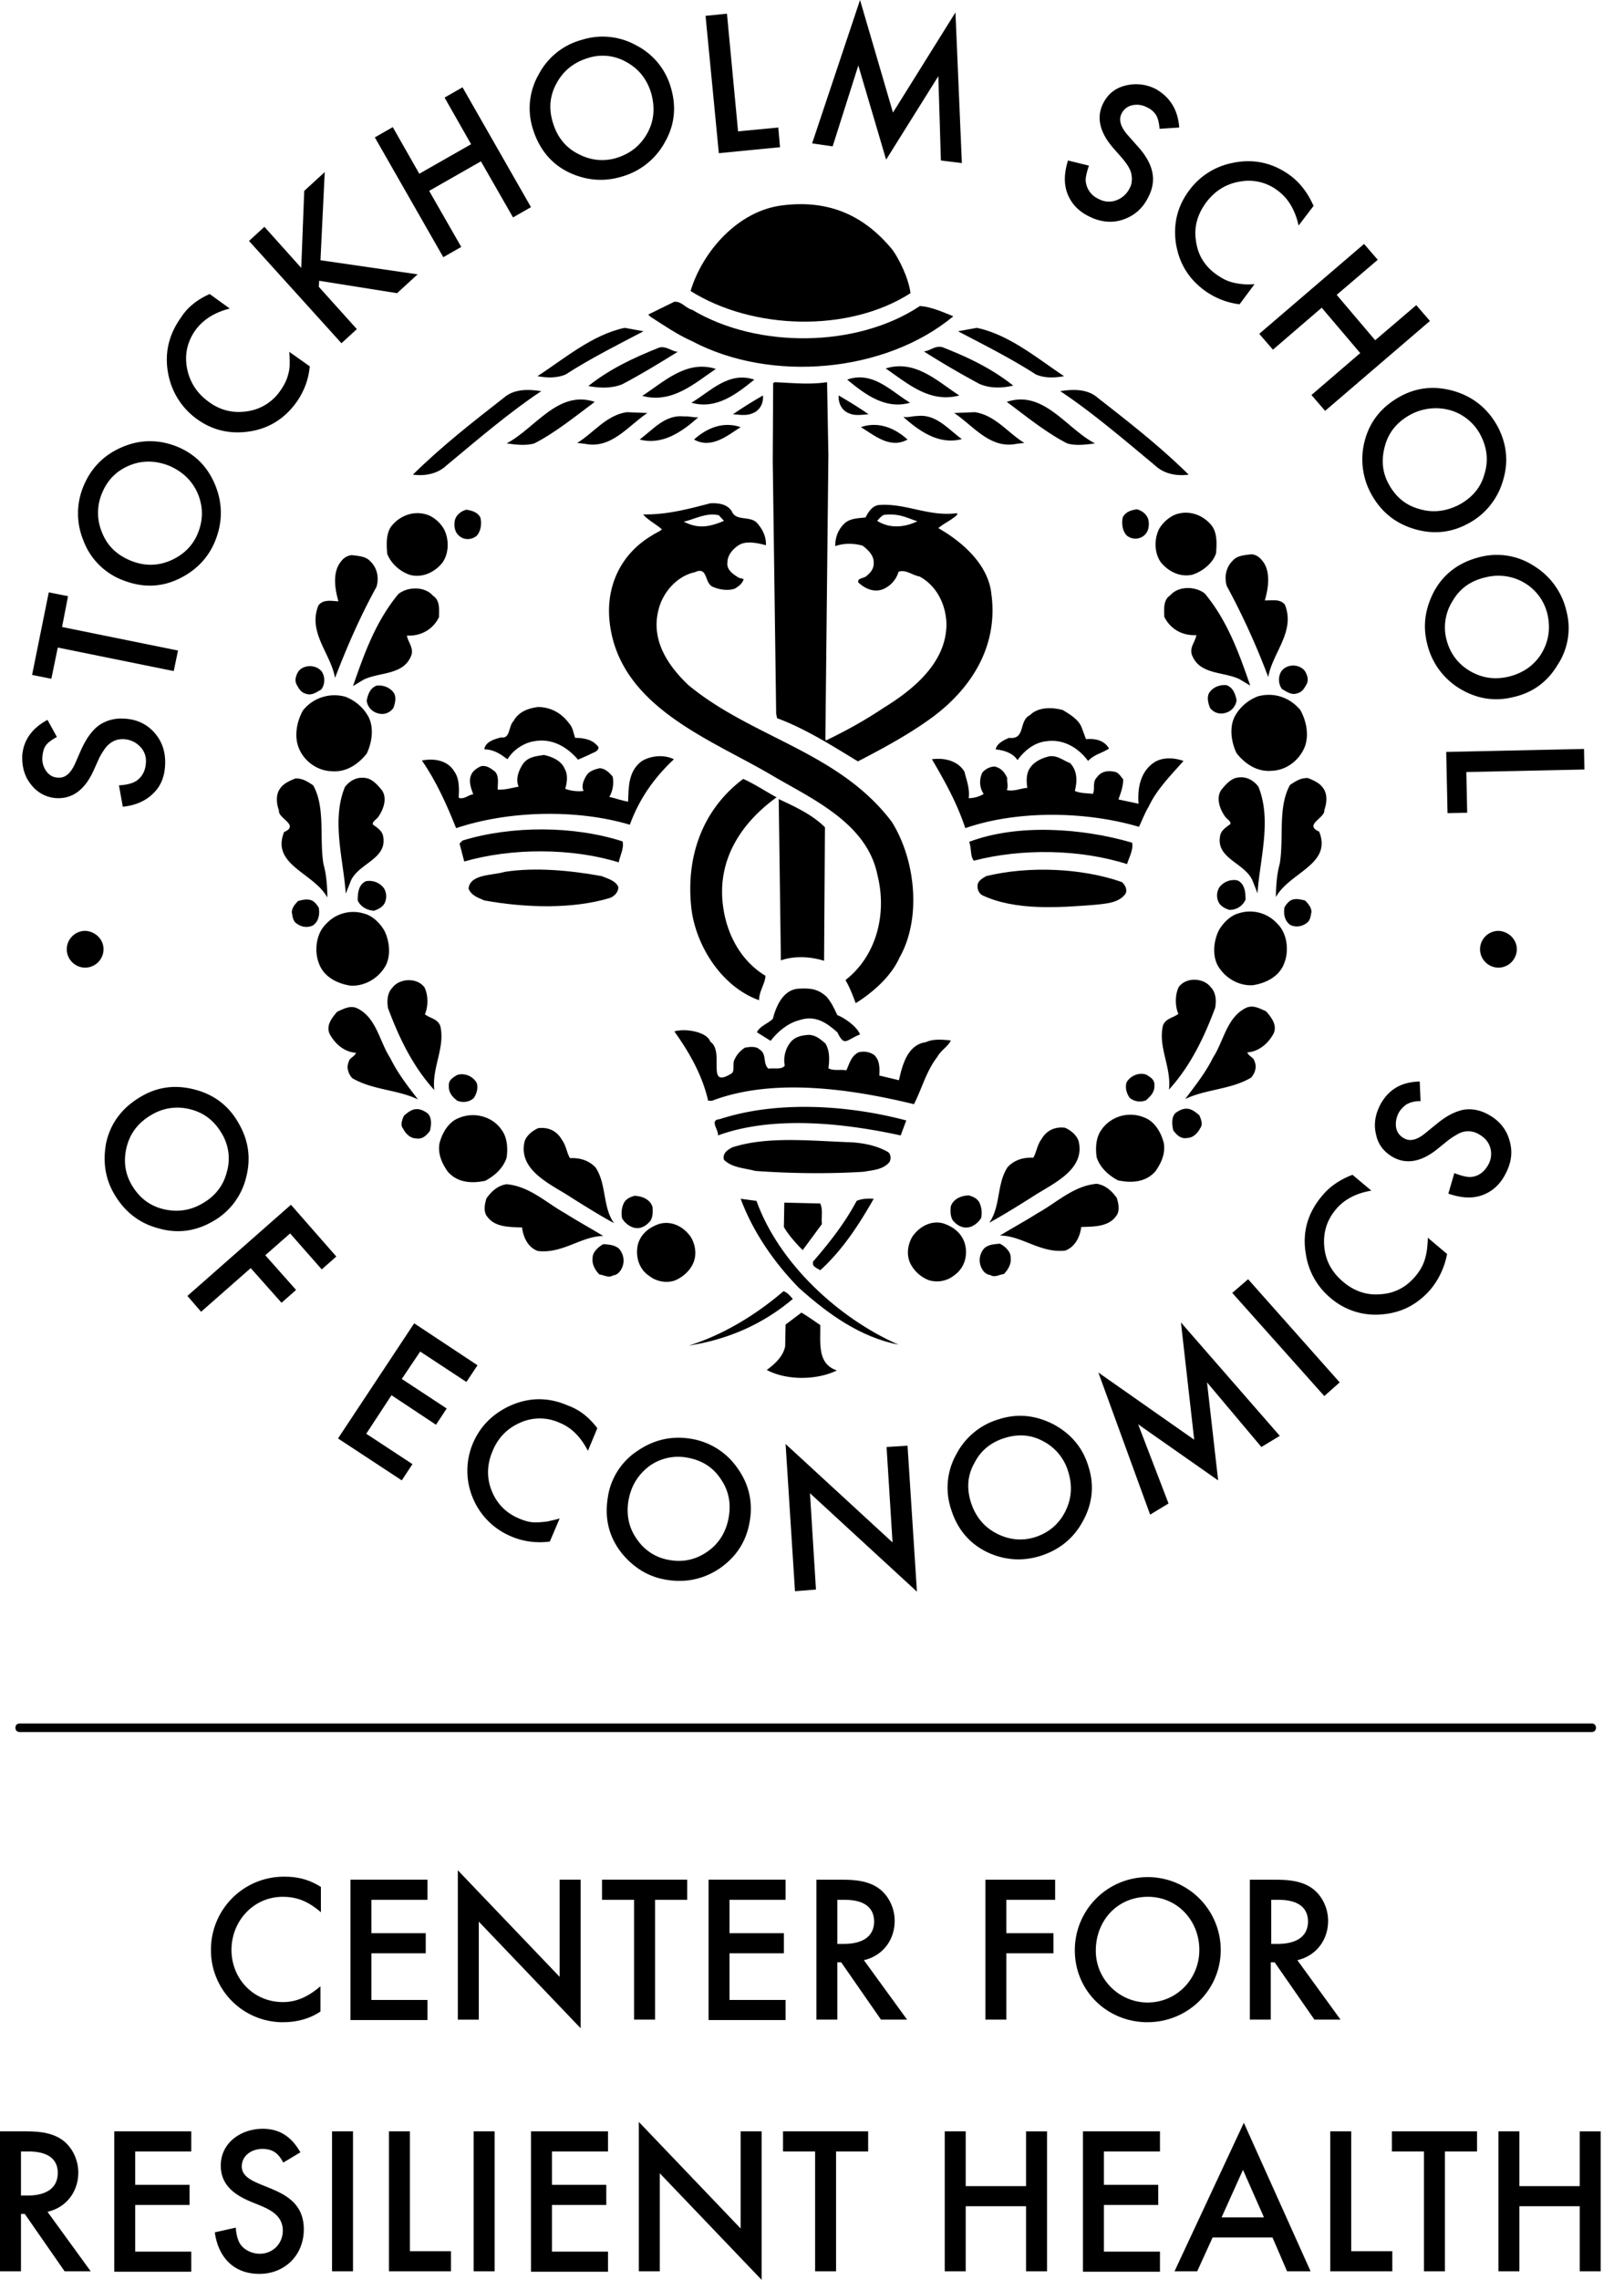
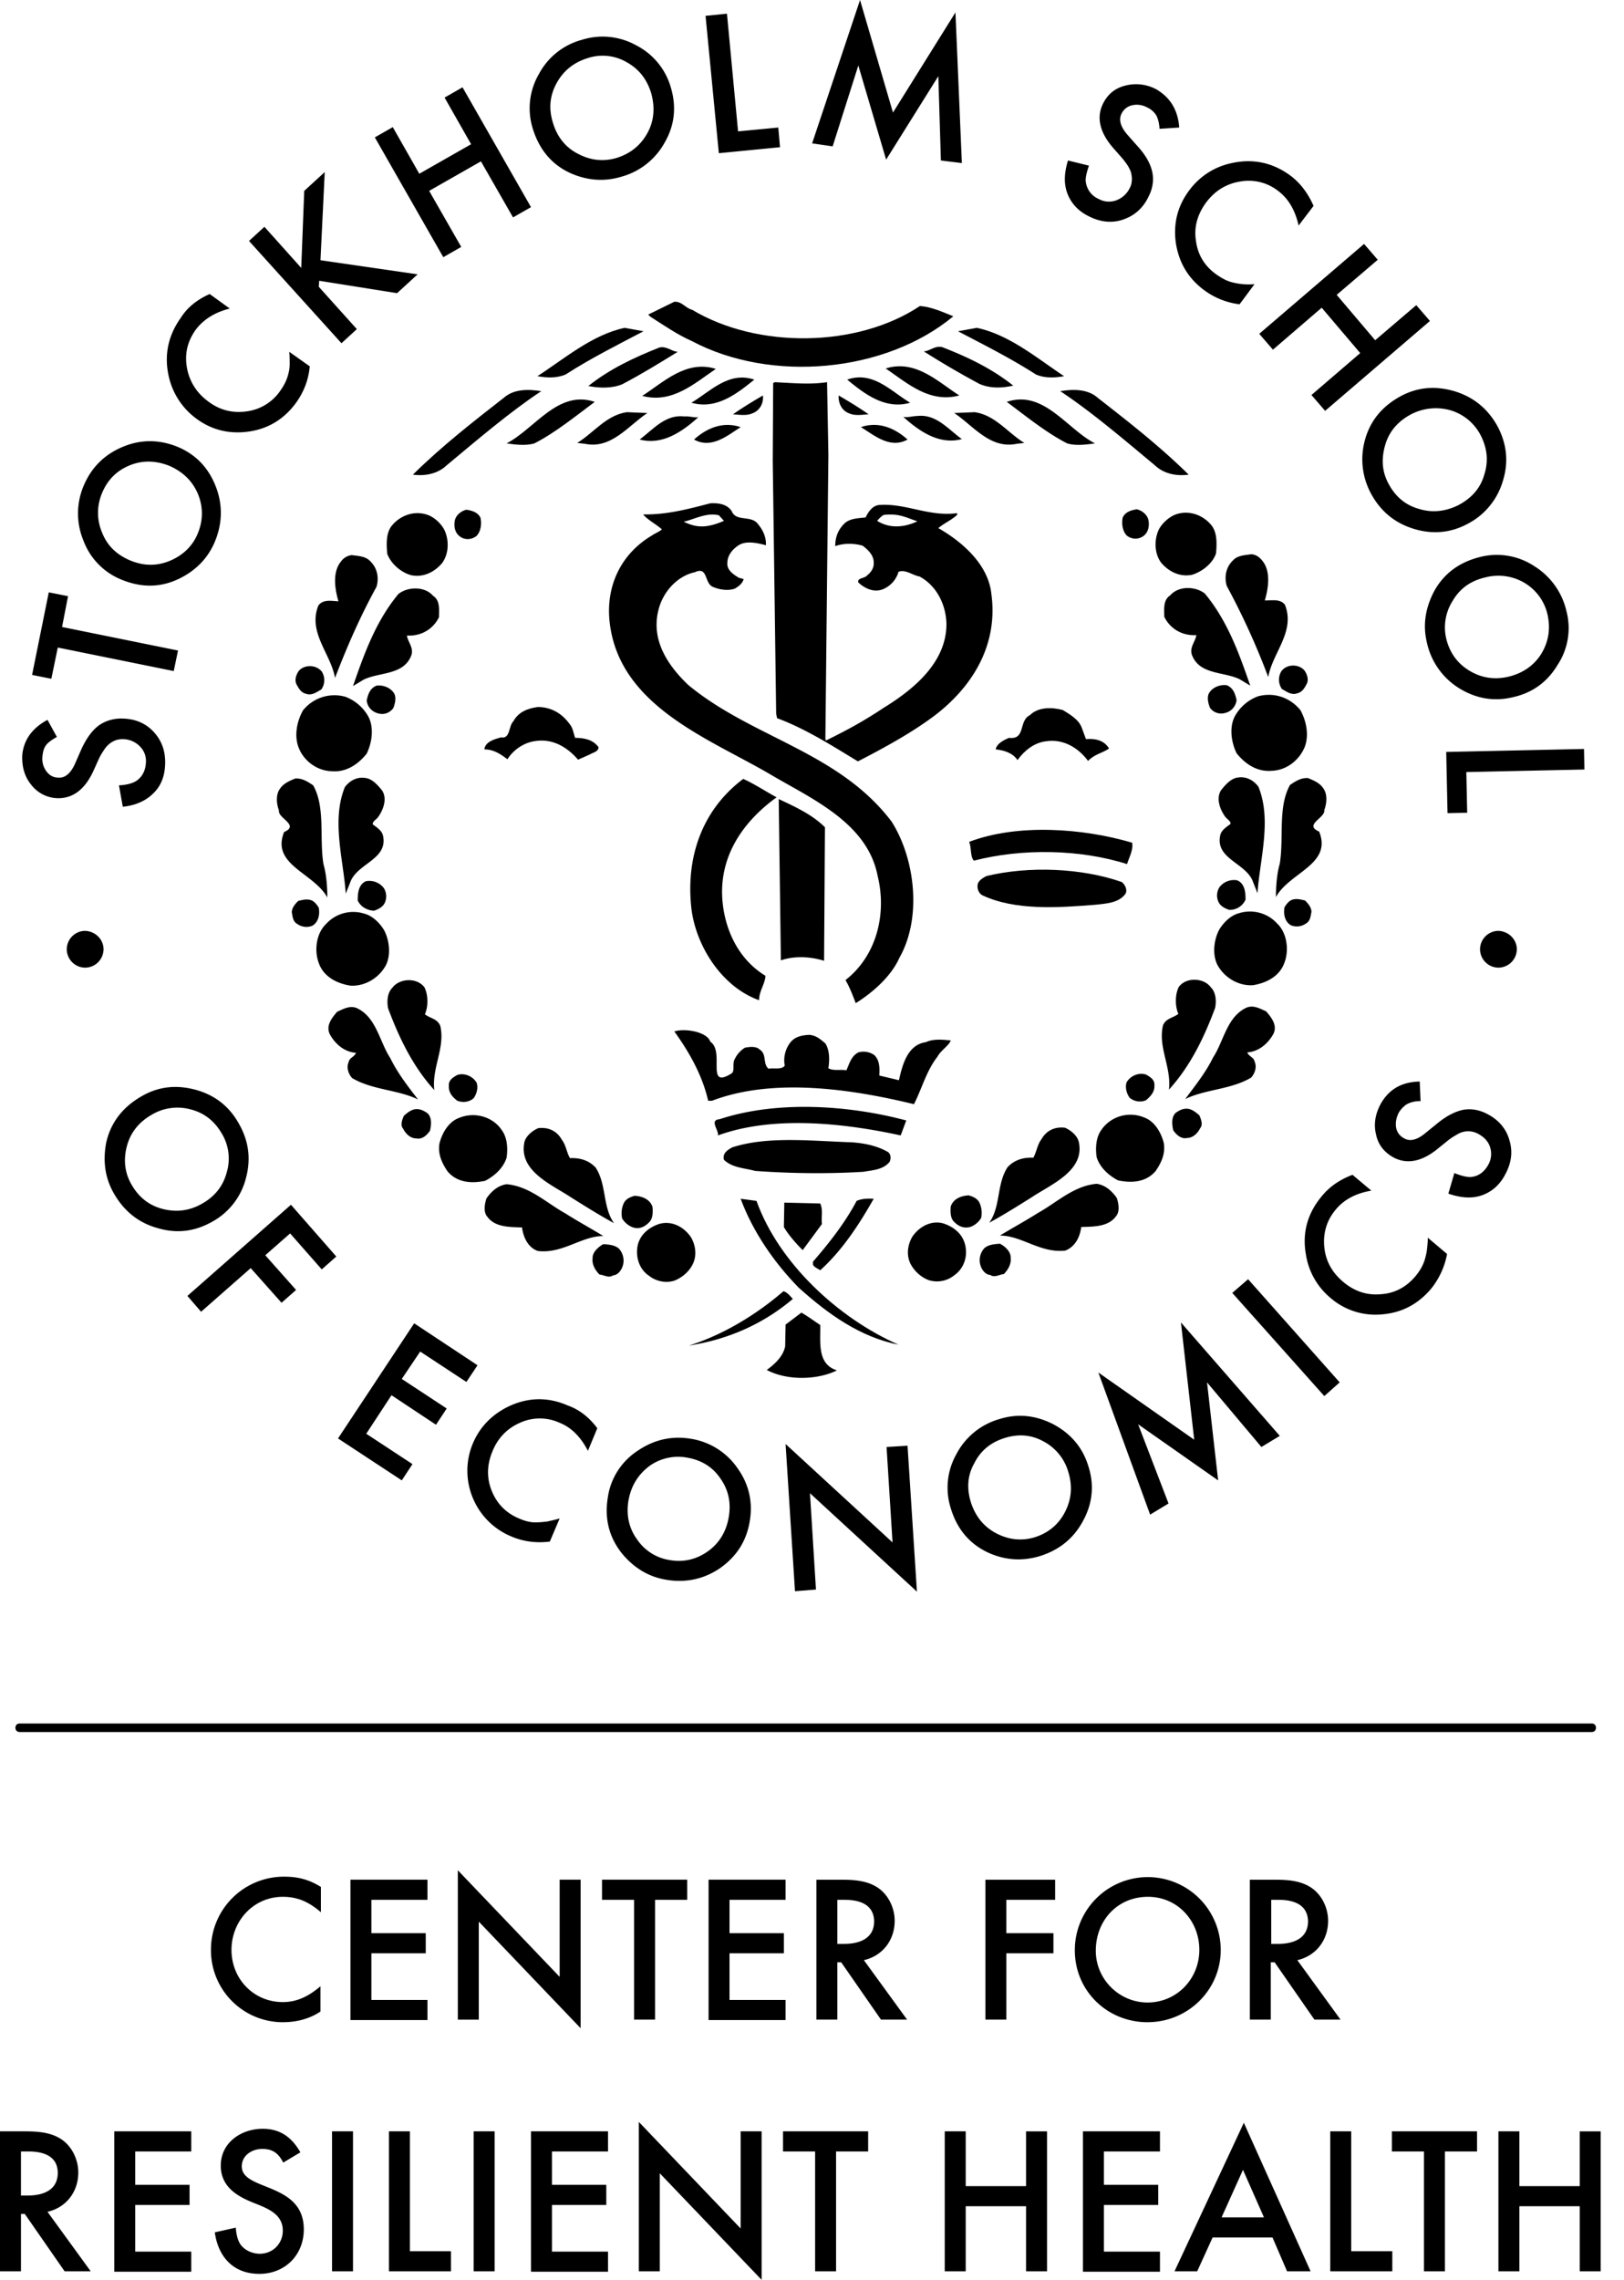
<svg xmlns="http://www.w3.org/2000/svg" width="57" height="80">
-   <path d="M31.958 10.287c-.075-.555-.406-1.201-.63-1.517-1.082-1.321-2.374-1.757-3.89-1.561-1.532.195-2.779 1.606-3.2 3.003 2.178 1.367 5.542 1.472 7.72.075z" />
  <path d="M22.752 11.038l.075.075c.496.316.946.63 1.457.856 2.778 1.472 6.788 1.112 9.176-.87-.376-.151-.766-.331-1.172-.361-2.207 1.471-5.706 1.502-7.99.135-.24-.06-.36-.3-.63-.285l-.916.45zm-3.89 2.162c.33.06.676.076.992-.06.886-.57 1.817-1.036 2.733-1.516l-.661-.12c-1.141.24-2.132 1.096-3.064 1.697zm2.974.286c.66-.345 1.321-.75 1.952-1.141-.225-.015-.39-.21-.646-.15-.87.345-1.742.75-2.492 1.351.39.075.81.09 1.186-.06zm.706.405c1.051.286 1.847-.45 2.583-.946-1.051-.33-1.847.48-2.583.946zm1.727.241c.886.255 1.607-.33 2.207-.811-.9-.3-1.531.405-2.207.81zm-6.578-.18c-1.096.856-2.178 1.697-3.199 2.703.42.06.871-.03 1.172-.316 1.066-.886 2.222-1.877 3.334-2.613-.466-.075-.962-.075-1.307.226zm8.035.585c.21.015.48.06.675-.03.256-.09.406-.345.376-.63-.36.21-.706.42-1.051.66zm-7.945 1.021c.3.046.69.09.976 0 .736-.375 1.472-.976 2.118-1.456-1.292-.436-2.103.946-3.094 1.456zm2.479-.015l.27.03c.93.196 1.531-.645 2.192-1.08l-.72-.03c-.722.104-1.157.72-1.743 1.08zm3.754-.931c-.661-.075-1.082.45-1.562.811.796.21 1.486-.27 2.057-.78-.18.014-.315-.046-.495-.03zm1.982.376c-.616-.21-1.187.03-1.637.435.616.346 1.186-.15 1.637-.435zm11.308 9.927c-.39-.106-.87-.106-1.156.18-.406.195-.135.87-.736.796-.09.045-.42.165-.466.405.286.03.601.12.766.376.24-.33.586-.616 1.007-.661.6-.09 1.126.225 1.471.69.226-.24.496-.27.736-.435-.165-.285-.48-.36-.81-.33l-.15-.406c-.106-.285-.421-.465-.662-.615z" />
-   <path d="M40.323 28.294c.27-.586.78-1.097 1.216-1.592-.33-.12-.736-.135-1.02.045-.481.315-.602.886-.557 1.456l-.705-.15c.075-.225.165-.435.165-.706-.09-.105-.165-.255-.33-.27-.226-.045-.451 0-.586.195-.18.166-.06.42-.15.586-.21-.03-.436-.015-.631-.105.09-.345.09-.706-.165-.976-.24-.09-.436-.27-.721-.24-.27.06-.57.195-.721.465-.105.195-.09.45-.06.646-.255.015-.466.135-.721.075.06-.135 0-.285.015-.42-.09-.21-.225-.361-.45-.406a.6.6 0 00-.421.21c-.12.24-.105.54.045.751-.165.105-.36.15-.526.15.045-.33-.075-.63-.15-.93-.225-.376-.69-.496-1.141-.436.45.766.886 1.546 1.171 2.418 1.817-.631 4.22-.601 6.097-.046.12-.255.21-.495.346-.72z" />
  <path d="M39.557 30.321c.075-.24.225-.496.18-.75-1.727-.511-4.025-.677-5.722-.03.09.21.03.51.166.66 1.682-.436 3.724-.406 5.376.12zm-.06 1.051c.09-.15-.015-.33-.12-.42-1.412-.496-3.274-.57-4.76-.21-.106.06-.271.15-.301.285-.03.15.03.315.165.39 1.156.541 2.658.436 3.98.33.375-.044.796-.06 1.036-.375zm-21.686-4.73c.195-.316.556-.571.931-.631.646-.12 1.172.21 1.547.646l.406-.18c.12-.076.3-.09.315-.256-.195-.27-.51-.33-.826-.33-.06-.18-.075-.36-.21-.51-.27-.361-.646-.572-1.097-.572-.345.046-.675.166-.856.496-.18.18-.105.63-.435.57-.225.06-.556.15-.586.421.346 0 .586.18.811.346z" />
-   <path d="M23.653 26.642c-.36-.18-.84-.12-1.141.075-.45.345-.45.87-.466 1.411-.225-.03-.45-.12-.66-.165.12-.195.165-.465.12-.706-.106-.135-.27-.3-.466-.3-.18.045-.375.105-.466.27-.09.15-.18.36-.09.526-.195.03-.465 0-.645-.075.06-.195.105-.496-.015-.691-.12-.3-.451-.435-.736-.496-.27.046-.541.06-.721.3-.15.211-.286.541-.165.812-.24.045-.481.12-.736.105 0-.21.06-.466-.09-.63-.136-.106-.286-.226-.48-.196-.151.06-.316.18-.361.315-.105.24.015.496.075.676-.18.015-.316.195-.51.12.014-.315.03-.66-.151-.916-.225-.39-.706-.48-1.141-.39.51.736.87 1.547 1.201 2.373 1.832-.616 4.235-.676 6.097-.12.316-.872.826-1.623 1.547-2.298z" />
-   <path d="M16.234 29.495l-.105.105.165.63c1.667-.48 3.77-.48 5.422.03.045-.24.195-.495.135-.735-1.712-.556-3.905-.556-5.617-.03zm5.466 1.622c-.104-.225-.375-.285-.585-.375-1.081-.196-2.313-.316-3.394-.15-.45.134-1.216.074-1.276.585.09.255.36.33.555.42 1.427.256 3.079.316 4.415-.09.15-.06.3-.21.286-.39zm6.338 4.686c.571-.196.961.075 1.352.42.255.526.3.27.796.075-.135-.33-.646-.63-.796-.676-.15-.315-.195-.42-.376-.645-.33-.3-.6-.3-.976-.286-.555.03-.796.616-.916 1.066-.18.166-.465.256-.555.466l.48.3c.255-.33.6-.615.991-.72z" />
  <path d="M32.904 37.079c.105-.21.406-.39.466-.57-.3-.03-.616-.06-.871.06-.646.09-.826.795-.947 1.336l-.69-.165c.015-.27.015-.54-.18-.721a.66.66 0 00-.556-.09c-.256.135-.316.405-.42.63-.196-.044-.451.03-.631-.074.045-.3.045-.631-.106-.872-.18-.15-.33-.285-.57-.3-.256.015-.496.06-.661.27a1.026 1.026 0 00-.195.811c-.105.15-.376.075-.571.106-.21-.18-.045-.511-.315-.676-.12-.12-.36-.09-.511-.06a.945.945 0 00-.36.405c-.09.15.015.406-.106.496-.93.585-.225-.766-.75-1.112-.106-.345-.886-.48-1.262-.36.54.75.991 1.562 1.187 2.433h.135c2.162-.826 4.926-.406 7.088.12.285-.556.436-1.171.826-1.667zm-1.096 2.238c-2.028-.541-4.536-.706-6.548-.045-.375.03-.03.375-.06.57 1.937-.706 4.415-.435 6.413 0l.195-.525zm-.586 1.456c.06-.12.045-.3-.075-.36-.375-.21-.811-.3-1.262-.33-1.396-.045-2.943-.226-4.19.18-.15.09-.345.195-.285.435.3.286.721.286 1.096.39 1.247.09 2.569.106 3.8.03.345-.06.69-.074.916-.345zM16.73 18.802c.15-.165.18-.42.135-.63-.09-.196-.3-.256-.496-.286-.18.045-.36.18-.405.376-.045.24.015.465.21.585.165.106.39.09.556-.045zm-2.298 1.382c.436.09.826-.12 1.081-.42.24-.316.256-.796.09-1.157-.12-.24-.375-.48-.645-.556-.45-.135-.916.045-1.202.39-.21.256-.195.647-.165.992.135.36.496.66.841.751zm-3.259 1.066c-.375.946.436 1.682.586 2.538.42-1.096.886-2.162 1.457-3.199.09-.315.03-.66-.226-.9-.15-.166-.405-.18-.645-.21a.53.53 0 00-.376.224c-.315.376-.21.992-.09 1.397-.27-.015-.54-.075-.706.15zm1.592 2.598c.556-.27 1.397-.15 1.667-.84.105-.271-.12-.481-.15-.707.48.03.916-.21 1.126-.645 0-.27.045-.586-.21-.751-.3-.346-.901-.316-1.216-.06-.796.96-1.202 2.102-1.592 3.229l.375-.226zm-2.283-.3c-.09.135-.15.315-.075.466.075.135.15.285.33.33.211.075.376-.06.541-.15a.568.568 0 00.015-.631c-.21-.255-.63-.24-.81-.015zm3.319 1.307c.06-.15.12-.376.03-.526-.12-.195-.375-.3-.615-.27-.226.09-.3.3-.346.525.03.225.18.39.406.45.225.06.405-.03.525-.18zm-3.168.075c-.21.375-.316.886-.15 1.306.18.466.645.811 1.156.826.51.045.93-.24 1.231-.616.196-.405.27-.96.03-1.351a1.55 1.55 0 00-.78-.646 1.415 1.415 0 00-1.487.48zm1.652 6.052c.225-.691 1.351-.811 1.156-1.667-.045-.18-.225-.286-.36-.39 0-.106.105-.15.18-.24.18-.241.345-.647.15-.947-.135-.165-.285-.345-.496-.42-.33-.09-.615.044-.81.3-.481 1.171-.046 2.568.03 3.74l.15-.376zm-2.313-1.787c-.466 1.156 1.036 1.426 1.517 2.297 0-.345-.03-.81-.136-1.171-.15-.916.076-1.982-.36-2.763-.18-.12-.375-.256-.63-.24-.18.075-.406.165-.526.345-.166.21-.135.54-.045.78-.045.271.736.511.18.752zm3.154 2.763c.135-.045.3-.12.375-.27a.542.542 0 00-.03-.526.64.64 0 00-.63-.24c-.256.12-.286.405-.286.676.105.225.33.345.57.36zm-2.689.466a.55.55 0 00.526.06c.21-.12.27-.39.225-.631-.06-.105-.165-.24-.285-.27-.15-.046-.3 0-.436.03-.105.105-.225.24-.225.405.03.135.03.315.195.406zm1.863 2.162c.51.03 1.006-.27 1.246-.72.18-.361.12-.872-.06-1.217-.15-.256-.405-.51-.69-.586a1.288 1.288 0 00-1.352.36c-.346.33-.42.932-.256 1.367.165.48.631.721 1.112.796zm3.153 1.412c-.105-.256-.345-.256-.54-.406.12-.27.12-.676-.015-.946-.27-.36-.886-.315-1.127.015-.18.18-.195.48-.15.721.376 1.006.856 2.027 1.622 2.868-.09-.796.39-1.486.21-2.252zM12.24 37.26c-.09.194-.015.42.12.57.706.42 1.607.405 2.312.75-.36-.465-.72-.93-.976-1.456-.375-.57-.48-1.412-1.156-1.742-.255-.12-.496.03-.706.12-.195.225-.405.496-.255.796.195.346.51.616.916.646-.06.15-.225.165-.255.315zm3.814 1.366c.195.075.42.045.57-.09.106-.15.166-.36.106-.54-.135-.241-.45-.361-.691-.271-.15.09-.3.18-.285.375-.015.24.135.406.3.526zm-1.442 1.321c.21.045.376-.12.48-.27.046-.195.076-.465-.09-.616-.134-.09-.27-.165-.45-.135-.15.03-.27.135-.375.225-.06.136-.135.33-.03.451.09.18.255.345.465.345zm2.418 1.487c.316-.165.631-.435.751-.81.045-.316.03-.692-.165-.962-.315-.48-.961-.66-1.502-.435-.375.135-.6.54-.69.9-.06.376.09.691.285.977.33.39.826.435 1.321.33zm3.019.586c.525.33 1.006.63 1.502.901-.406-.57-.256-1.367-.646-1.952-.24-.256-.556-.346-.901-.33-.12-.211-.135-.451-.286-.647-.165-.3-.465-.45-.826-.405-.21.09-.42.27-.48.466-.24 1.036.961 1.516 1.637 1.967zm-1.172 1.877c.871.105 1.532-.525 2.298-.525-.39-.24-.886-.511-1.336-.796-.676-.376-1.247-.947-2.058-1.022-.3.045-.526.24-.706.496-.06.18-.12.48.03.646.27.375.796.36 1.217.375.045.346.21.706.555.826zm3.935-1.037c.105-.134.105-.33.09-.51-.09-.27-.36-.375-.63-.39-.15.045-.3.105-.376.255a.848.848 0 00-.06.54.74.74 0 00.345.301c.256.105.466-.015.631-.195zm-.03 1.908c.24.195.6.27.901.165.255-.105.496-.3.63-.57.151-.3.106-.661-.06-.946-.24-.36-.675-.601-1.126-.466-.345.12-.63.345-.735.706-.106.435.045.886.39 1.111zm-1.982-.616c-.03.21.09.42.24.571.165.015.315.135.48.03.18-.015.3-.195.346-.36a.625.625 0 00-.15-.586c-.15-.12-.33-.135-.54-.15-.166.09-.391.285-.376.495zm7.99.421c.795-.72 1.38-1.637 1.876-2.508-.225-.015-.435 0-.6.075-.406.766-.946 1.457-1.532 2.133v.105c.045.09.165.135.255.195z" />
  <path d="M26.552 42.14l-.556-.075c.42 1.141 1.171 2.238 2.042 3.124 1.037.93 2.148 1.727 3.5 1.997-2.118-.931-4.206-2.868-4.986-5.046z" />
  <path d="M28.79 42.23l-1.262-.03-.015.856c.165.285.435.586.66.811l.676-.916c-.03-.24.045-.496-.06-.72zm-1.292 3.079c-.992.856-2.163 1.547-3.32 1.907 1.352-.21 2.584-.736 3.65-1.637-.09-.09-.18-.225-.33-.27zm1.877 2.778c-.706-.225-.57-.991-.586-1.592-.225-.15-.45-.315-.66-.435l-.556.42-.015.766c-.075.36-.376.63-.646.826.736.39 1.802.345 2.463.015zm10.167-29.3c-.15-.165-.18-.42-.135-.63.09-.196.3-.256.495-.286.18.045.36.18.406.376.045.24-.015.465-.21.585a.477.477 0 01-.556-.045zm2.298 1.382c-.436.09-.826-.12-1.082-.42-.24-.316-.255-.796-.09-1.157.12-.24.39-.48.646-.556.45-.135.916.045 1.201.39.21.256.196.647.166.992-.12.36-.496.646-.841.751zm3.259 1.051c.375.946-.436 1.682-.586 2.538a25.475 25.475 0 00-1.457-3.199c-.09-.315-.03-.66.225-.9.15-.166.406-.18.646-.21.15.014.27.09.376.224.315.376.21.992.09 1.397.27 0 .54-.06.706.15zm-1.592 2.613c-.556-.27-1.397-.15-1.667-.84-.105-.271.12-.481.15-.707-.48.03-.916-.21-1.126-.645 0-.27-.046-.586.21-.751.3-.346.9-.316 1.216-.06.796.96 1.202 2.102 1.592 3.229l-.375-.226zm2.283-.3c.09.135.15.315.074.465-.075.136-.15.286-.33.33-.21.076-.375-.06-.54-.15a.568.568 0 01-.016-.63c.21-.27.631-.24.811-.015zm-3.32 1.307c-.06-.15-.12-.376-.03-.526.12-.195.376-.3.616-.27.225.09.3.3.346.525a.527.527 0 01-.406.45.485.485 0 01-.526-.18zm3.17.075c.21.375.315.886.15 1.306-.196.466-.646.811-1.157.826-.51.045-.931-.24-1.231-.616-.196-.405-.27-.96-.03-1.351a1.55 1.55 0 01.78-.646c.556-.15 1.112.03 1.487.48zm-1.653 6.052c-.225-.691-1.351-.811-1.156-1.667.045-.18.225-.286.36-.39 0-.106-.105-.15-.18-.241-.18-.24-.345-.646-.15-.946.135-.165.285-.345.495-.42.33-.09.616.044.811.3.481 1.171.046 2.568-.03 3.74l-.15-.376zM46.3 29.18c.466 1.156-1.036 1.426-1.517 2.297 0-.345.03-.81.135-1.171.15-.916-.075-1.982.36-2.763.181-.12.376-.256.632-.24.18.075.405.165.525.345.165.21.135.54.045.78.045.271-.736.511-.18.752zm-3.154 2.748c-.135-.045-.3-.12-.375-.27a.542.542 0 01.03-.526.64.64 0 01.63-.24c.256.12.286.405.286.675a.603.603 0 01-.57.36zm2.688.48a.55.55 0 01-.525.06c-.21-.12-.27-.39-.225-.63.06-.105.165-.24.285-.27.15-.046.3 0 .435.03.106.105.226.24.226.405-.03.12-.03.315-.196.405zm-1.862 2.163c-.51.03-1.006-.27-1.246-.72-.18-.361-.12-.872.06-1.217.15-.256.405-.51.69-.586a1.29 1.29 0 011.352.36c.346.33.42.932.256 1.367-.166.48-.631.721-1.112.796zm-3.154 1.412c.106-.256.346-.256.541-.406-.12-.27-.12-.676.015-.946.27-.36.886-.315 1.126.015.18.18.196.48.15.721-.375 1.006-.855 2.027-1.621 2.868.09-.796-.39-1.486-.21-2.252zm3.214 1.261c.09.195.015.42-.12.57-.706.421-1.607.406-2.313.752.346-.466.721-.931.977-1.457.375-.57.48-1.412 1.156-1.742.255-.12.496.03.706.12.195.225.405.496.255.796-.195.345-.51.616-.916.646.06.15.225.165.255.315zm-3.814 1.366a.558.558 0 01-.57-.09c-.106-.15-.166-.36-.106-.54.135-.24.45-.36.69-.27.151.09.301.18.286.375.015.225-.135.39-.3.526zm1.442 1.322c-.21.045-.376-.12-.481-.27-.045-.195-.075-.465.09-.616.135-.09.27-.165.45-.135.15.03.27.135.376.225.06.136.135.33.03.451-.09.18-.255.345-.466.345zm-2.418 1.488c-.316-.166-.631-.436-.751-.812-.045-.315-.03-.69.165-.96.33-.481.961-.662 1.502-.436.375.135.6.54.69.9.06.376-.09.691-.285.977-.33.39-.826.435-1.321.33zm-3.019.585c-.526.33-1.006.63-1.502.901.406-.57.256-1.367.646-1.952.24-.256.556-.346.901-.33.12-.211.135-.451.285-.647.166-.3.466-.45.826-.405.21.09.42.27.481.48.24 1.022-.961 1.502-1.637 1.953zm1.171 1.877c-.87.105-1.531-.526-2.297-.526.39-.24.886-.51 1.336-.795.676-.376 1.247-.947 2.058-1.022.3.045.525.24.706.496.06.18.12.48-.03.646-.27.375-.796.36-1.217.375-.045.346-.21.69-.556.826zm-3.934-1.036c-.105-.135-.105-.33-.09-.51.09-.271.36-.376.63-.391.15.045.3.105.376.255a.848.848 0 01.06.54.745.745 0 01-.346.301c-.255.09-.465-.015-.63-.195zm.03 1.907a.97.97 0 01-.901.165 1.225 1.225 0 01-.631-.57c-.15-.3-.105-.661.06-.946.24-.36.676-.601 1.111-.466.346.12.631.345.736.706.12.435-.03.87-.375 1.111zm1.982-.616c.03.21-.09.42-.24.571-.165.015-.316.135-.48.03-.18-.015-.301-.195-.346-.36a.625.625 0 01.15-.586c.15-.12.33-.135.54-.15.18.09.391.285.376.495zM37.35 13.2c-.331.06-.676.076-.992-.06-.886-.57-1.817-1.036-2.733-1.516l.66-.12c1.142.24 2.133 1.08 3.064 1.697zm-2.974.271a30.793 30.793 0 01-1.952-1.141c.225-.015.39-.21.645-.15.886.345 1.742.75 2.493 1.351-.39.09-.81.105-1.186-.06zm-.706.405c-1.051.286-1.847-.45-2.583-.946 1.051-.33 1.847.48 2.583.946zm-1.727.256c-.886.255-1.622-.33-2.208-.811.901-.316 1.532.405 2.208.81zm6.577-.18c1.097.856 2.178 1.697 3.2 2.703-.421.06-.871-.03-1.172-.316-1.066-.886-2.222-1.877-3.334-2.613.466-.075.961-.075 1.307.226zm-8.034.585c-.21.015-.48.06-.676-.03-.255-.09-.39-.345-.375-.63.36.21.706.42 1.051.66zm7.944 1.021c-.3.046-.69.09-.976 0-.735-.375-1.471-.976-2.117-1.456 1.291-.436 2.102.946 3.094 1.456zm-2.477-.015l-.27.03c-.932.196-1.532-.645-2.193-1.08l.72-.03c.721.104 1.157.72 1.743 1.08zm-3.755-.946c.661-.075 1.082.466 1.562.811-.796.21-1.487-.27-2.057-.78.18.03.315-.03.495-.03zm-1.982.391c.616-.21 1.186.03 1.637.435-.616.346-1.187-.165-1.637-.435z" />
  <path d="M27.257 27.978c-.39-.21-.766-.465-1.171-.646-1.442 1.082-2.027 2.749-1.817 4.566.165 1.306 1.066 2.733 2.373 3.199 0-.316.21-.571.225-.856-.916-.556-1.397-1.547-1.502-2.553-.165-1.547.646-2.809 1.892-3.71zm1.667 5.737l.03-4.686c-.45-.45-1.05-.72-1.622-.99l.076 5.661c.465-.165 1.05-.135 1.516.015zm2.088-8.875c-.676.45-1.277.78-2.013 1.14l-.03-.03.106-9.971-.046-2.568c-.6.09-1.201.03-1.832 0l-.06.03-.015 2.733.12 8.86.03.166c1.007.375 1.923.961 2.839 1.517.9-.466 1.847-.976 2.673-1.592 1.367-1.036 2.253-2.508 2.012-4.28-.105-1.036-1.02-1.832-1.862-2.313.21-.18.45-.27.66-.466v-.06c-.99.136-1.816-.36-2.747-.285-.24.03-.376.255-.466.436-.255.03-.51.03-.706.18-.255.225-.36.51-.36.826.3-.105.646-.105.961-.015.18.135.39.33.39.585.015.196-.09.346-.24.466-.09.105-.345.075-.3.24.225.21.54.36.856.24a.945.945 0 00.555-.615c.256-.09.481.12.736.165.616.33.931 1.006.946 1.667 0 1.352-1.156 2.298-2.207 2.943zm-.225-6.563c.09-.105.165-.18.24-.21.54-.06.796.105 1.171.225-.435.21-.96.27-1.411-.015z" />
  <path d="M25.95 19.118c.256-.15.662-.06.932.015.015-.286-.105-.54-.285-.751-.24-.316-.766-.06-.917-.45-.165-.241-.45-.286-.75-.271-.751.195-1.517.405-2.358.39.18.21.465.346.66.526-.105.09-.24.135-.345.21-1.096.646-1.637 1.787-1.487 3.064.346 2.958 3.545 4.085 5.677 5.346 1.427.841 3.364 1.682 3.725 3.53.33 1.336-.03 2.808-1.127 3.664.15.255.256.54.36.81.601-.375 1.247-.945 1.532-1.591.796-1.397.556-3.47-.27-4.776-1.862-2.463-4.91-2.943-7.148-4.805-.721-.691-1.307-1.577-1.037-2.629.15-.615.646-1.186 1.277-1.321.48-.225.315.42.66.525.211.09.526.136.752.046.12-.076.255-.166.3-.33l-.165-.046c-.18-.105-.436-.27-.406-.526 0-.27.196-.495.42-.63zm-1.952-.811c.391-.09.796-.33 1.232-.226l.18.196c-.63.27-.976.24-1.412.03zM1.667 25.26l.33.6c-.195.106-.33.211-.39.301-.075.105-.105.24-.12.406a.738.738 0 00.15.51c.105.135.24.21.42.21.24.015.436-.165.586-.51l.21-.48c.18-.391.376-.662.616-.842.24-.165.526-.255.856-.24.45.015.811.18 1.081.48.286.316.406.691.39 1.127-.014.42-.15.766-.42 1.021-.255.255-.615.42-1.066.466l-.135-.751c.285-.015.48-.075.6-.15.21-.136.331-.36.346-.646a.715.715 0 00-.21-.57.843.843 0 00-.826-.226c-.075.03-.15.06-.225.12a.878.878 0 00-.196.21c-.06.09-.12.18-.18.3l-.21.466c-.3.646-.721.961-1.262.946a1.2 1.2 0 01-.9-.45c-.241-.286-.346-.631-.331-1.052.045-.525.33-.946.886-1.246zm.511-3.259l4.07.826-.15.721-4.07-.826-.226 1.096-.676-.135.586-2.898.676.135zm2.072-1.667a2.369 2.369 0 01-1.322-1.366 2.479 2.479 0 01.015-1.938c.27-.63.721-1.081 1.367-1.351s1.292-.256 1.922 0c.646.27 1.082.735 1.337 1.381.255.646.24 1.307-.03 1.953-.24.57-.66 1.006-1.247 1.291-.645.315-1.321.33-2.042.03zm.3-.676c.496.21.962.21 1.427.015.45-.195.781-.51.961-.946.195-.465.195-.93.015-1.381-.195-.466-.525-.781-.99-.992-.481-.195-.947-.21-1.398-.03-.45.18-.78.496-.976.962a1.766 1.766 0 00-.015 1.381c.18.466.496.781.976.991zm2.809-9.341l.706.51c-.541.136-.932.391-1.202.752-.285.405-.39.84-.3 1.336.09.48.345.886.766 1.187.405.3.856.405 1.351.33a1.69 1.69 0 001.157-.72c.15-.211.24-.406.285-.601a1.28 1.28 0 00.045-.346c0-.135 0-.27-.015-.42l.72.51c-.044.48-.21.901-.48 1.277-.405.555-.946.9-1.622 1.006-.675.105-1.306-.03-1.862-.436a2.515 2.515 0 01-.976-1.456c-.18-.751-.045-1.457.42-2.103.226-.36.571-.63 1.007-.826zm3.214-.916l.105-2.703.72-.66-.15 3.093 3.41.495-.721.661-2.734-.435-.015.21 1.337 1.487-.54.495L8.74 8.455l.541-.496zm4.144-3.304l1.818-1.036-.931-1.637.63-.36 2.403 4.205-.63.36-1.127-1.967-1.817 1.036 1.126 1.967-.63.36-2.403-4.204.63-.36zm3.98-1.592a2.383 2.383 0 01.21-1.892 2.418 2.418 0 011.517-1.216 2.422 2.422 0 011.908.195 2.4 2.4 0 011.216 1.487c.195.66.135 1.306-.21 1.907a2.485 2.485 0 01-1.532 1.216c-.6.18-1.202.136-1.802-.135-.646-.3-1.082-.826-1.307-1.562zm.706-.21c.15.51.45.886.901 1.111.436.226.886.27 1.337.136.48-.15.84-.436 1.081-.871.24-.436.27-.902.135-1.397-.15-.496-.435-.856-.87-1.096a1.673 1.673 0 00-1.368-.136c-.48.15-.84.436-1.08.871-.241.436-.286.887-.136 1.382zM25.515.48l.39 4.13 1.412-.135.06.691-2.147.21-.466-4.82zm2.989 4.551L30.186 0l1.156 3.95L33.535.436l.225 5.286-.736-.09-.09-2.959-1.832 2.929-.976-3.304-.901 2.838zm12.886-.556l-.692.045c-.015-.225-.06-.375-.12-.48a.716.716 0 00-.315-.27.744.744 0 00-.526-.076.541.541 0 00-.375.3c-.105.211-.03.466.225.752l.345.39c.286.315.451.616.511.901.06.286.015.586-.135.871-.195.406-.496.661-.886.796s-.796.09-1.187-.105c-.375-.18-.63-.45-.766-.796-.135-.345-.12-.736.016-1.171l.735.18c-.09.27-.135.465-.105.6a.754.754 0 00.45.571.74.74 0 00.617.045.846.846 0 00.465-.42.554.554 0 00.075-.255c.015-.076 0-.166-.015-.256s-.06-.165-.105-.255a2.73 2.73 0 00-.21-.285l-.33-.376c-.466-.54-.586-1.066-.346-1.547.165-.33.42-.54.78-.63a1.5 1.5 0 011.097.135c.48.285.751.72.796 1.336zm4.715 2.749l-.526.69c-.12-.54-.36-.946-.72-1.216a1.674 1.674 0 00-1.322-.33c-.48.075-.886.315-1.202.735-.3.406-.435.856-.36 1.337.06.48.285.871.69 1.171.21.15.406.256.601.3a2.266 2.266 0 00.766.06l-.525.707c-.48-.06-.901-.24-1.262-.51-.555-.421-.87-.962-.976-1.653-.09-.676.06-1.291.48-1.847a2.471 2.471 0 011.487-.946c.751-.165 1.457-.015 2.088.465.33.256.586.601.78 1.037zm.811 3.123l1.351 1.592 1.442-1.231.48.555-3.679 3.154-.48-.556 1.712-1.471-1.352-1.592-1.712 1.472-.48-.556 3.679-3.154.48.556zm2.267 3.544c.601-.315 1.232-.36 1.908-.15.66.21 1.156.631 1.486 1.247.316.616.376 1.246.166 1.907a2.473 2.473 0 01-1.232 1.487c-.616.33-1.261.375-1.922.165-.66-.21-1.156-.63-1.487-1.261a2.528 2.528 0 01-.21-1.788c.18-.72.616-1.246 1.291-1.607zm.346.646c-.48.256-.781.616-.916 1.097-.135.48-.105.916.12 1.336.24.45.586.751 1.066.886.48.15.946.09 1.397-.135.45-.24.766-.586.9-1.066.151-.466.106-.916-.12-1.367a1.751 1.751 0 00-1.05-.886 1.876 1.876 0 00-1.397.135zm2.448 5.001a2.381 2.381 0 011.877.33 2.52 2.52 0 011.126 1.577 2.34 2.34 0 01-.315 1.893c-.36.6-.886.976-1.562 1.126-.676.165-1.306.045-1.892-.315a2.511 2.511 0 01-1.127-1.592c-.15-.616-.06-1.202.24-1.787.346-.646.902-1.052 1.653-1.232zm.165.721c-.526.12-.901.39-1.156.826a1.73 1.73 0 00-.226 1.322c.12.495.39.87.811 1.126.42.255.886.33 1.382.21.495-.12.886-.39 1.141-.796.256-.42.33-.87.226-1.366a1.743 1.743 0 00-.811-1.127 1.798 1.798 0 00-1.367-.195zm3.469 6.743l-4.145.09.03 1.427-.69.015-.046-2.148 4.836-.105zM4.956 38.476c.586-.346 1.216-.42 1.892-.24.676.18 1.187.57 1.532 1.186.345.6.435 1.231.255 1.907a2.418 2.418 0 01-1.171 1.532c-.6.345-1.232.435-1.907.24-.676-.18-1.187-.586-1.547-1.201-.316-.54-.406-1.127-.286-1.787.15-.691.556-1.247 1.232-1.637zm.36.645c-.465.27-.75.646-.87 1.127-.12.48-.06.93.18 1.336.255.436.615.721 1.096.841.48.12.946.06 1.381-.195.451-.255.736-.63.856-1.096a1.693 1.693 0 00-.18-1.367c-.255-.435-.615-.72-1.096-.84a1.76 1.76 0 00-1.367.194zm5.977 5.422l-1.11-1.262-.872.766 1.081 1.217-.51.45L8.8 44.498 7.058 46.03l-.48-.556 3.634-3.199 1.592 1.817zm5.077 3.95l-1.622-1.067-.646.961 1.577 1.037-.376.57-1.562-1.036-.886 1.352 1.622 1.066-.375.57-2.238-1.471 2.673-4.04 2.223 1.472zm4.595 1.622l-.33.795c-.256-.495-.586-.826-1.007-.99a1.668 1.668 0 00-1.366 0c-.45.195-.781.525-.976 1.005-.196.466-.21.932-.03 1.382.18.45.495.781.96.976.24.105.451.15.646.135.106 0 .226-.015.36-.03.121-.03.271-.06.421-.105l-.345.811c-.48.06-.931 0-1.352-.18a2.485 2.485 0 01-1.351-1.352 2.47 2.47 0 010-1.907c.24-.57.645-.991 1.201-1.276.691-.346 1.412-.376 2.133-.06.42.15.75.42 1.036.796zm.375 2.387a2.355 2.355 0 011.037-1.592c.57-.39 1.201-.54 1.892-.42a2.45 2.45 0 011.622 1.036c.405.57.54 1.202.42 1.877-.12.691-.465 1.217-1.036 1.622-.57.39-1.216.526-1.907.406-.616-.105-1.127-.42-1.547-.931-.45-.571-.616-1.232-.48-1.998zm.721.136c-.09.525.015.99.3 1.381a1.69 1.69 0 001.127.721c.495.09.946-.015 1.351-.3.406-.286.646-.691.736-1.187.09-.51 0-.96-.285-1.366-.27-.406-.66-.646-1.156-.736a1.728 1.728 0 00-1.352.3c-.39.3-.63.69-.72 1.187zm5.842 3.198l-.33-5.166 3.754 3.454-.21-3.349.736-.045.33 5.121-3.754-3.454.21 3.38zm5.467-2.913a2.386 2.386 0 01.195-1.892 2.46 2.46 0 011.502-1.232c.66-.21 1.291-.135 1.907.18.616.33 1.036.826 1.231 1.487.21.66.136 1.307-.195 1.907-.33.616-.84 1.022-1.517 1.232-.6.18-1.201.15-1.802-.12-.646-.3-1.096-.811-1.321-1.562zm.705-.21c.166.51.466.87.902 1.096.435.225.886.27 1.336.135.48-.15.841-.45 1.066-.886.226-.436.27-.901.12-1.397a1.761 1.761 0 00-.87-1.08c-.436-.241-.887-.271-1.367-.121-.48.15-.841.435-1.066.886-.24.42-.27.886-.12 1.367zm6.293.435l-1.817-4.986 3.364 2.358-.466-4.115 3.47 3.98-.646.39-1.908-2.267.39 3.439-2.808-1.968 1.067 2.779zm3.439-8.26l3.214 3.62-.54.48-3.23-3.62zm3.664-3.664l.661.556c-.54.09-.961.315-1.246.66-.316.376-.45.811-.406 1.307.045.496.27.901.661 1.231.39.33.826.481 1.322.436.48-.03.886-.24 1.216-.63.165-.196.27-.391.33-.587.03-.105.06-.225.075-.345.015-.135.03-.27.03-.42l.676.57a2.74 2.74 0 01-.57 1.232c-.45.525-1.007.826-1.697.886a2.413 2.413 0 01-1.818-.57 2.476 2.476 0 01-.87-1.533c-.136-.766.06-1.456.57-2.057.27-.33.63-.57 1.066-.736zm2.359-3.274l.03.69a.948.948 0 00-.481.106.92.92 0 00-.286.3c-.09.18-.12.36-.09.526.03.165.135.3.286.375.21.12.465.045.75-.195l.406-.33c.33-.27.63-.42.916-.48.285-.046.57 0 .871.164.39.21.646.526.75.917.121.405.061.795-.15 1.186-.194.375-.48.616-.825.736-.346.12-.736.09-1.172-.06l.21-.721c.27.105.466.15.601.135.256-.03.45-.18.586-.42a.776.776 0 00.075-.601c-.06-.21-.195-.36-.405-.48a.728.728 0 00-.766.015 2.32 2.32 0 00-.3.195l-.391.315c-.556.45-1.081.54-1.547.285-.315-.18-.526-.435-.6-.796-.09-.36-.03-.72.165-1.081.3-.526.75-.766 1.366-.78zM3.634 33.31a.65.65 0 01-.645.645.65.65 0 01-.646-.645.65.65 0 01.646-.646c.36.015.645.3.645.646zm49.604 0a.65.65 0 01-.646.645.65.65 0 01-.645-.645.65.65 0 01.645-.646c.36.015.646.3.646.646zm2.628 27.467H.691c-.09 0-.15-.06-.15-.15s.06-.15.15-.15h55.175c.09 0 .15.06.15.15s-.06.15-.15.15zM9.942 70.96a2.525 2.525 0 01-2.538-2.539 2.56 2.56 0 012.583-2.568c.48 0 .87.105 1.276.36v.887c-.405-.346-.796-.541-1.336-.541-1.036 0-1.802.856-1.802 1.862 0 1.021.78 1.832 1.802 1.832.525 0 .93-.225 1.321-.555v.886c-.375.255-.84.375-1.306.375zm2.358-.09v-4.912h2.703v.706h-1.968v1.172h1.908v.705h-1.908v1.637h1.968v.706H12.3zm4.505-3.44v3.44h-.736v-5.242l3.574 3.74v-3.41h.736v5.212zm6.187-.766v4.205h-.736v-4.205H21.13v-.706h2.989v.706zm1.878 4.206v-4.912h2.703v.706h-1.968v1.172h1.908v.705h-1.908v1.637h1.968v.706H24.87zm6.052 0l-1.397-2.013h-.135v2.012h-.736v-4.91h.871c.45 0 .916.03 1.292.285.375.255.585.72.585 1.156 0 .676-.42 1.231-1.081 1.382l1.517 2.087h-.916zm-1.277-4.206h-.255v1.547h.24c.526 0 1.051-.18 1.051-.796-.015-.6-.525-.75-1.036-.75zm5.677 0v1.172h1.652v.705h-1.652v2.328h-.736v-4.91h2.448v.705zm4.956 4.296c-1.412 0-2.553-1.097-2.553-2.524a2.56 2.56 0 115.121-.015c0 1.412-1.156 2.538-2.568 2.538zm.015-4.401c-1.081 0-1.832.841-1.832 1.892 0 1.006.826 1.817 1.817 1.817 1.021 0 1.817-.826 1.817-1.847s-.766-1.862-1.802-1.862zm5.842 4.311l-1.397-2.013h-.135v2.012h-.736v-4.91h.871c.45 0 .916.03 1.292.285.375.255.585.72.585 1.156 0 .676-.42 1.231-1.08 1.382l1.516 2.087h-.916zm-1.262-4.206h-.255v1.547h.24c.526 0 1.052-.18 1.052-.796-.016-.6-.526-.75-1.037-.75zM2.268 79.7L.87 77.687H.736V79.7H0v-4.911h.871c.45 0 .916.03 1.292.285.375.255.585.721.585 1.157 0 .675-.42 1.231-1.081 1.381L3.184 79.7h-.916zm-1.262-4.205h-.27v1.546h.24c.526 0 1.051-.18 1.051-.795 0-.601-.525-.751-1.02-.751zM4.01 79.7v-4.911h2.703v.706H4.746v1.171h1.907v.706H4.746v1.637h1.967v.706H4.01zm5.09.09c-.9 0-1.44-.586-1.561-1.457l.736-.165c.015.18.045.375.135.54.135.24.436.376.706.376.465 0 .81-.36.81-.811 0-.66-.69-.826-1.17-1.036-.556-.24-1.007-.586-1.007-1.247 0-.81.721-1.291 1.472-1.291.616 0 1.021.3 1.322.826l-.601.36c-.165-.315-.36-.48-.736-.48-.36 0-.72.225-.72.615 0 .871 2.177.54 2.177 2.208 0 .901-.661 1.562-1.562 1.562zm2.554-.09v-4.911h.736v4.91zm1.997 0v-4.911h.736v4.205h1.442v.706zm2.974 0v-4.911h.736v4.91zm2.012 0v-4.911h2.703v.706h-1.967v1.171h1.907v.706h-1.907v1.637h1.967v.706h-2.703zm4.52-3.44v3.44h-.735v-5.242l3.574 3.74v-3.41h.736V80zm6.188-.765V79.7h-.736v-4.205h-1.126v-.706h2.988v.706zm6.668 4.205v-2.283h-2.118V79.7h-.736v-4.911h.736v1.922h2.118V74.79h.736v4.91zm1.997 0v-4.911h2.703v.706h-1.967v1.171h1.907v.706h-1.907v1.637h1.967v.706H38.01zm7.164 0l-.511-1.187h-2.102L42.02 79.7h-.796l2.433-5.212L46 79.7h-.826zm-1.547-3.56l-.751 1.667h1.487l-.736-1.667zm3.063 3.56v-4.911h.736v4.205h1.442v.706zm4.025-4.205V79.7h-.736v-4.205h-1.126v-.706h2.989v.706zm4.731 4.205v-2.283h-2.118V79.7h-.736v-4.911h.736v1.922h2.118V74.79h.736v4.91z" />
</svg>